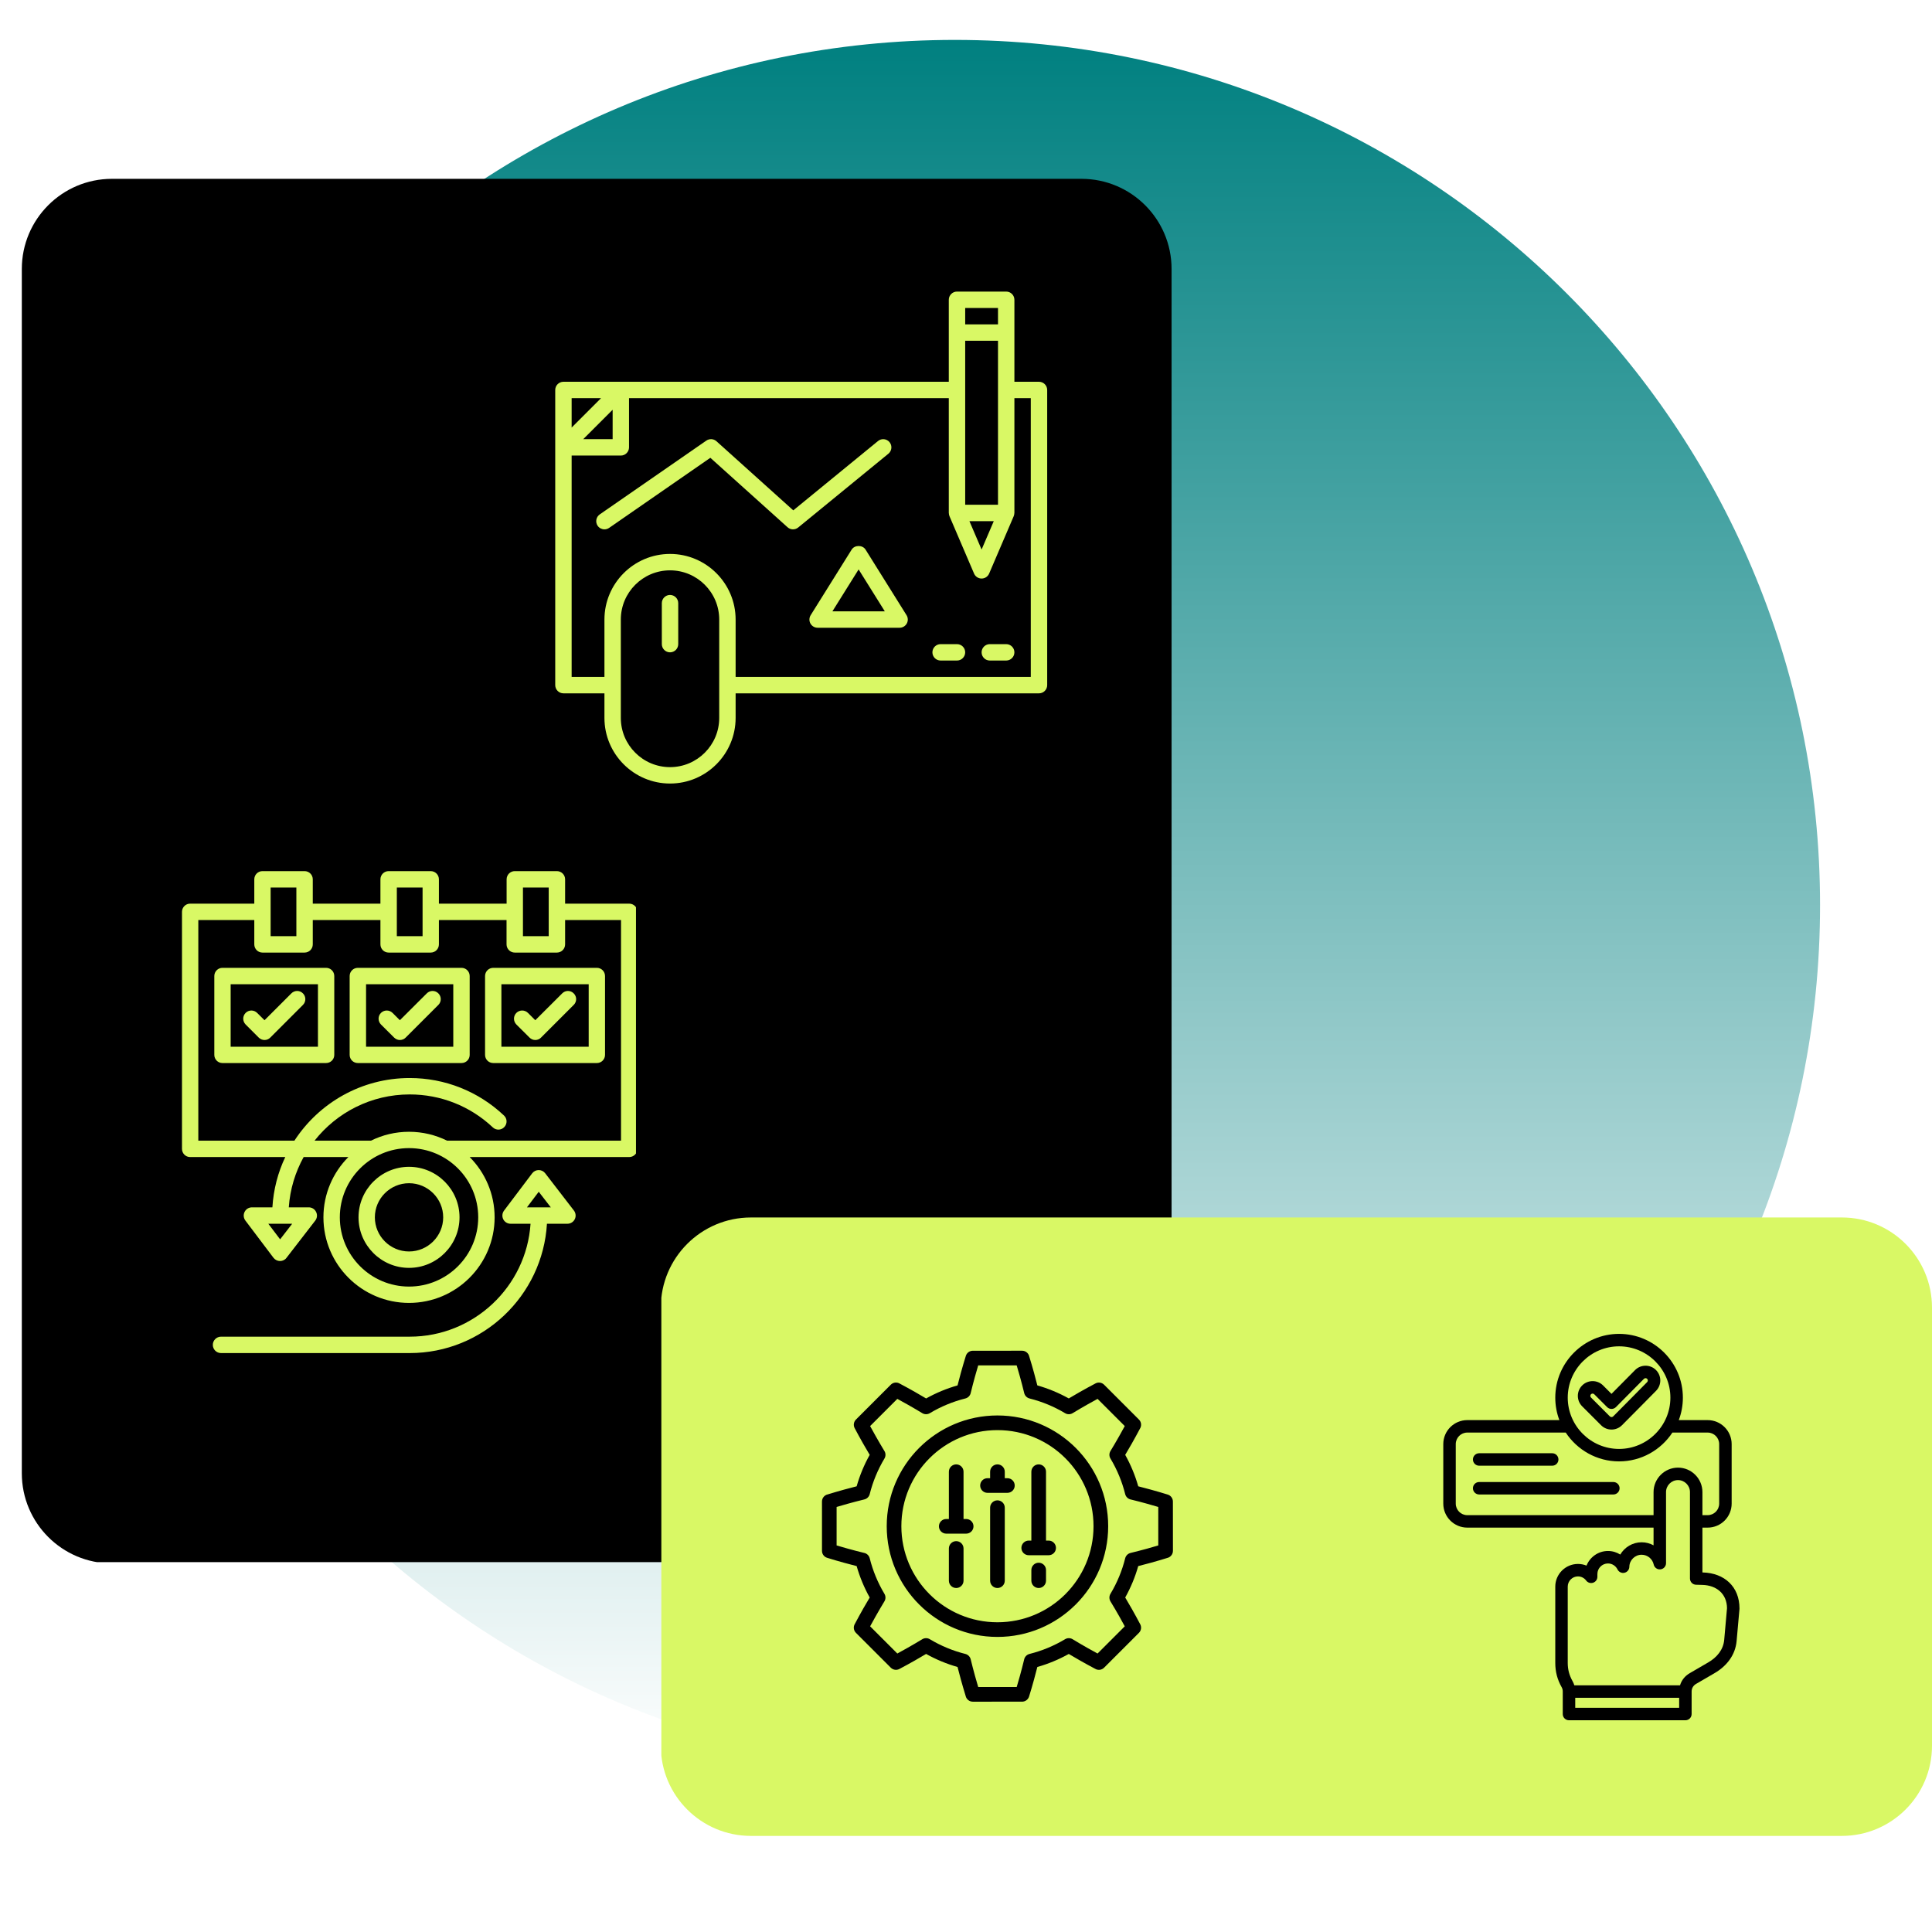
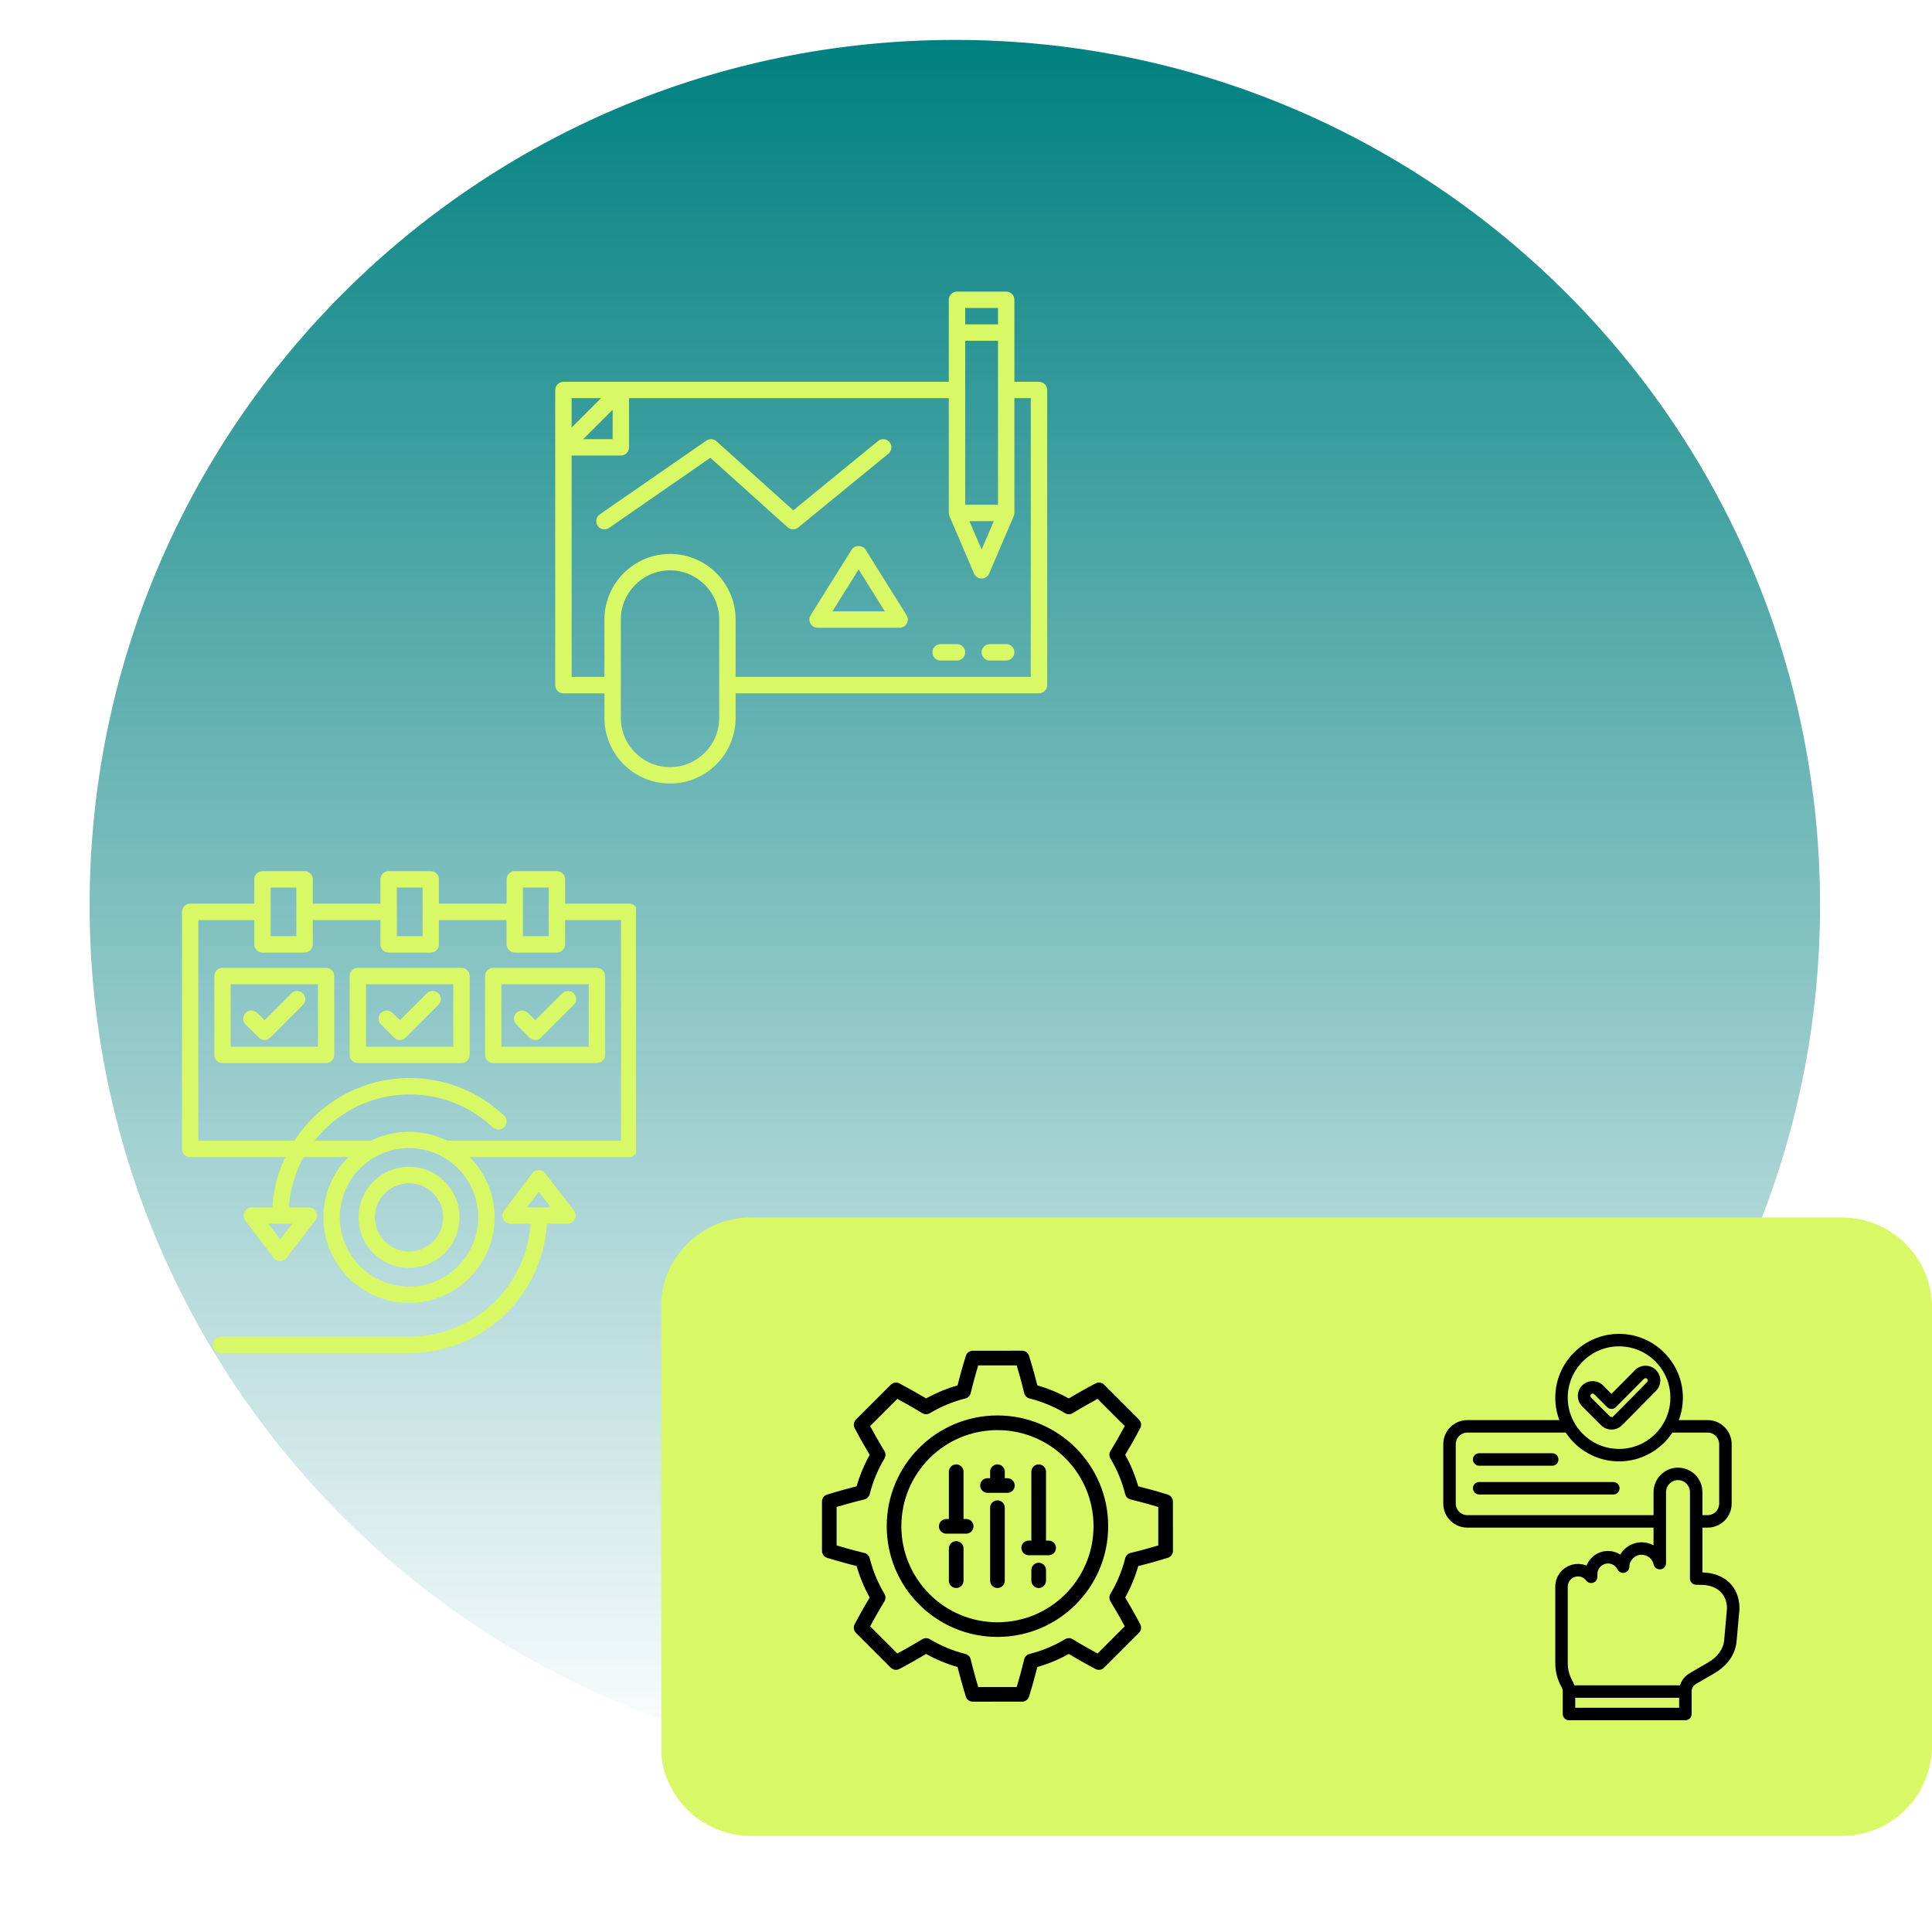
<svg xmlns="http://www.w3.org/2000/svg" width="600" zoomAndPan="magnify" viewBox="0 0 450 450" height="600" preserveAspectRatio="xMidYMid meet" version="1.0">
  <defs>
    <clipPath id="fe3a50bf42">
      <path d="M 20.871 9.297 L 423.926 9.297 L 423.926 412.352 L 20.871 412.352 Z M 20.871 9.297 " clip-rule="nonzero" />
    </clipPath>
    <clipPath id="62d5a43fb7">
      <path d="M 423.926 210.824 C 423.926 99.523 333.699 9.297 222.398 9.297 C 111.098 9.297 20.871 99.523 20.871 210.824 C 20.871 322.125 111.098 412.352 222.398 412.352 C 333.699 412.352 423.926 322.125 423.926 210.824 Z M 423.926 210.824 " clip-rule="nonzero" />
    </clipPath>
    <linearGradient x1="0" gradientTransform="matrix(0, 1.574, -1.574, 0, 423.924, 9.297)" y1="128" x2="256" gradientUnits="userSpaceOnUse" y2="128" id="a07612fc75">
      <stop stop-opacity="1" stop-color="rgb(0%, 50.2%, 50.2%)" offset="0" />
      <stop stop-opacity="1" stop-color="rgb(0.391%, 50.394%, 50.394%)" offset="0.004" />
      <stop stop-opacity="1" stop-color="rgb(0.781%, 50.589%, 50.589%)" offset="0.008" />
      <stop stop-opacity="1" stop-color="rgb(1.172%, 50.783%, 50.783%)" offset="0.012" />
      <stop stop-opacity="1" stop-color="rgb(1.562%, 50.978%, 50.978%)" offset="0.016" />
      <stop stop-opacity="1" stop-color="rgb(1.953%, 51.172%, 51.172%)" offset="0.02" />
      <stop stop-opacity="1" stop-color="rgb(2.344%, 51.367%, 51.367%)" offset="0.023" />
      <stop stop-opacity="1" stop-color="rgb(2.734%, 51.561%, 51.561%)" offset="0.027" />
      <stop stop-opacity="1" stop-color="rgb(3.125%, 51.755%, 51.755%)" offset="0.031" />
      <stop stop-opacity="1" stop-color="rgb(3.516%, 51.949%, 51.949%)" offset="0.035" />
      <stop stop-opacity="1" stop-color="rgb(3.906%, 52.144%, 52.144%)" offset="0.039" />
      <stop stop-opacity="1" stop-color="rgb(4.297%, 52.338%, 52.338%)" offset="0.043" />
      <stop stop-opacity="1" stop-color="rgb(4.688%, 52.533%, 52.533%)" offset="0.047" />
      <stop stop-opacity="1" stop-color="rgb(5.078%, 52.727%, 52.727%)" offset="0.051" />
      <stop stop-opacity="1" stop-color="rgb(5.469%, 52.922%, 52.922%)" offset="0.055" />
      <stop stop-opacity="1" stop-color="rgb(5.859%, 53.116%, 53.116%)" offset="0.059" />
      <stop stop-opacity="1" stop-color="rgb(6.25%, 53.311%, 53.311%)" offset="0.062" />
      <stop stop-opacity="1" stop-color="rgb(6.641%, 53.505%, 53.505%)" offset="0.066" />
      <stop stop-opacity="1" stop-color="rgb(7.031%, 53.7%, 53.7%)" offset="0.07" />
      <stop stop-opacity="1" stop-color="rgb(7.422%, 53.894%, 53.894%)" offset="0.074" />
      <stop stop-opacity="1" stop-color="rgb(7.812%, 54.089%, 54.089%)" offset="0.078" />
      <stop stop-opacity="1" stop-color="rgb(8.203%, 54.283%, 54.283%)" offset="0.082" />
      <stop stop-opacity="1" stop-color="rgb(8.594%, 54.478%, 54.478%)" offset="0.086" />
      <stop stop-opacity="1" stop-color="rgb(8.984%, 54.672%, 54.672%)" offset="0.09" />
      <stop stop-opacity="1" stop-color="rgb(9.375%, 54.868%, 54.868%)" offset="0.094" />
      <stop stop-opacity="1" stop-color="rgb(9.766%, 55.061%, 55.061%)" offset="0.098" />
      <stop stop-opacity="1" stop-color="rgb(10.156%, 55.257%, 55.257%)" offset="0.102" />
      <stop stop-opacity="1" stop-color="rgb(10.547%, 55.45%, 55.45%)" offset="0.105" />
      <stop stop-opacity="1" stop-color="rgb(10.938%, 55.646%, 55.646%)" offset="0.109" />
      <stop stop-opacity="1" stop-color="rgb(11.328%, 55.84%, 55.84%)" offset="0.113" />
      <stop stop-opacity="1" stop-color="rgb(11.719%, 56.035%, 56.035%)" offset="0.117" />
      <stop stop-opacity="1" stop-color="rgb(12.109%, 56.229%, 56.229%)" offset="0.121" />
      <stop stop-opacity="1" stop-color="rgb(12.5%, 56.424%, 56.424%)" offset="0.125" />
      <stop stop-opacity="1" stop-color="rgb(12.891%, 56.618%, 56.618%)" offset="0.129" />
      <stop stop-opacity="1" stop-color="rgb(13.281%, 56.813%, 56.813%)" offset="0.133" />
      <stop stop-opacity="1" stop-color="rgb(13.672%, 57.007%, 57.007%)" offset="0.137" />
      <stop stop-opacity="1" stop-color="rgb(14.062%, 57.202%, 57.202%)" offset="0.141" />
      <stop stop-opacity="1" stop-color="rgb(14.453%, 57.396%, 57.396%)" offset="0.145" />
      <stop stop-opacity="1" stop-color="rgb(14.844%, 57.591%, 57.591%)" offset="0.148" />
      <stop stop-opacity="1" stop-color="rgb(15.234%, 57.785%, 57.785%)" offset="0.152" />
      <stop stop-opacity="1" stop-color="rgb(15.625%, 57.98%, 57.98%)" offset="0.156" />
      <stop stop-opacity="1" stop-color="rgb(16.016%, 58.174%, 58.174%)" offset="0.16" />
      <stop stop-opacity="1" stop-color="rgb(16.406%, 58.369%, 58.369%)" offset="0.164" />
      <stop stop-opacity="1" stop-color="rgb(16.797%, 58.563%, 58.563%)" offset="0.168" />
      <stop stop-opacity="1" stop-color="rgb(17.188%, 58.759%, 58.759%)" offset="0.172" />
      <stop stop-opacity="1" stop-color="rgb(17.578%, 58.952%, 58.952%)" offset="0.176" />
      <stop stop-opacity="1" stop-color="rgb(17.969%, 59.148%, 59.148%)" offset="0.18" />
      <stop stop-opacity="1" stop-color="rgb(18.359%, 59.341%, 59.341%)" offset="0.184" />
      <stop stop-opacity="1" stop-color="rgb(18.75%, 59.537%, 59.537%)" offset="0.188" />
      <stop stop-opacity="1" stop-color="rgb(19.141%, 59.731%, 59.731%)" offset="0.191" />
      <stop stop-opacity="1" stop-color="rgb(19.531%, 59.926%, 59.926%)" offset="0.195" />
      <stop stop-opacity="1" stop-color="rgb(19.922%, 60.12%, 60.12%)" offset="0.199" />
      <stop stop-opacity="1" stop-color="rgb(20.312%, 60.315%, 60.315%)" offset="0.203" />
      <stop stop-opacity="1" stop-color="rgb(20.703%, 60.509%, 60.509%)" offset="0.207" />
      <stop stop-opacity="1" stop-color="rgb(21.094%, 60.704%, 60.704%)" offset="0.211" />
      <stop stop-opacity="1" stop-color="rgb(21.484%, 60.898%, 60.898%)" offset="0.215" />
      <stop stop-opacity="1" stop-color="rgb(21.875%, 61.093%, 61.093%)" offset="0.219" />
      <stop stop-opacity="1" stop-color="rgb(22.266%, 61.287%, 61.287%)" offset="0.223" />
      <stop stop-opacity="1" stop-color="rgb(22.656%, 61.482%, 61.482%)" offset="0.227" />
      <stop stop-opacity="1" stop-color="rgb(23.047%, 61.676%, 61.676%)" offset="0.23" />
      <stop stop-opacity="1" stop-color="rgb(23.438%, 61.871%, 61.871%)" offset="0.234" />
      <stop stop-opacity="1" stop-color="rgb(23.828%, 62.065%, 62.065%)" offset="0.238" />
      <stop stop-opacity="1" stop-color="rgb(24.219%, 62.26%, 62.26%)" offset="0.242" />
      <stop stop-opacity="1" stop-color="rgb(24.609%, 62.454%, 62.454%)" offset="0.246" />
      <stop stop-opacity="1" stop-color="rgb(25%, 62.65%, 62.65%)" offset="0.25" />
      <stop stop-opacity="1" stop-color="rgb(25.391%, 62.843%, 62.843%)" offset="0.254" />
      <stop stop-opacity="1" stop-color="rgb(25.781%, 63.039%, 63.039%)" offset="0.258" />
      <stop stop-opacity="1" stop-color="rgb(26.172%, 63.232%, 63.232%)" offset="0.262" />
      <stop stop-opacity="1" stop-color="rgb(26.562%, 63.428%, 63.428%)" offset="0.266" />
      <stop stop-opacity="1" stop-color="rgb(26.953%, 63.622%, 63.622%)" offset="0.27" />
      <stop stop-opacity="1" stop-color="rgb(27.344%, 63.817%, 63.817%)" offset="0.273" />
      <stop stop-opacity="1" stop-color="rgb(27.734%, 64.011%, 64.011%)" offset="0.277" />
      <stop stop-opacity="1" stop-color="rgb(28.125%, 64.206%, 64.206%)" offset="0.281" />
      <stop stop-opacity="1" stop-color="rgb(28.516%, 64.4%, 64.4%)" offset="0.285" />
      <stop stop-opacity="1" stop-color="rgb(28.906%, 64.595%, 64.595%)" offset="0.289" />
      <stop stop-opacity="1" stop-color="rgb(29.297%, 64.789%, 64.789%)" offset="0.293" />
      <stop stop-opacity="1" stop-color="rgb(29.688%, 64.984%, 64.984%)" offset="0.297" />
      <stop stop-opacity="1" stop-color="rgb(30.078%, 65.178%, 65.178%)" offset="0.301" />
      <stop stop-opacity="1" stop-color="rgb(30.469%, 65.373%, 65.373%)" offset="0.305" />
      <stop stop-opacity="1" stop-color="rgb(30.859%, 65.567%, 65.567%)" offset="0.309" />
      <stop stop-opacity="1" stop-color="rgb(31.25%, 65.762%, 65.762%)" offset="0.312" />
      <stop stop-opacity="1" stop-color="rgb(31.641%, 65.956%, 65.956%)" offset="0.316" />
      <stop stop-opacity="1" stop-color="rgb(32.031%, 66.151%, 66.151%)" offset="0.32" />
      <stop stop-opacity="1" stop-color="rgb(32.422%, 66.345%, 66.345%)" offset="0.324" />
      <stop stop-opacity="1" stop-color="rgb(32.812%, 66.541%, 66.541%)" offset="0.328" />
      <stop stop-opacity="1" stop-color="rgb(33.203%, 66.734%, 66.734%)" offset="0.332" />
      <stop stop-opacity="1" stop-color="rgb(33.594%, 66.93%, 66.93%)" offset="0.336" />
      <stop stop-opacity="1" stop-color="rgb(33.984%, 67.123%, 67.123%)" offset="0.34" />
      <stop stop-opacity="1" stop-color="rgb(34.375%, 67.319%, 67.319%)" offset="0.344" />
      <stop stop-opacity="1" stop-color="rgb(34.766%, 67.513%, 67.513%)" offset="0.348" />
      <stop stop-opacity="1" stop-color="rgb(35.156%, 67.706%, 67.706%)" offset="0.352" />
      <stop stop-opacity="1" stop-color="rgb(35.547%, 67.9%, 67.9%)" offset="0.355" />
      <stop stop-opacity="1" stop-color="rgb(35.938%, 68.095%, 68.095%)" offset="0.359" />
      <stop stop-opacity="1" stop-color="rgb(36.328%, 68.289%, 68.289%)" offset="0.363" />
      <stop stop-opacity="1" stop-color="rgb(36.719%, 68.484%, 68.484%)" offset="0.367" />
      <stop stop-opacity="1" stop-color="rgb(37.109%, 68.678%, 68.678%)" offset="0.371" />
      <stop stop-opacity="1" stop-color="rgb(37.5%, 68.874%, 68.874%)" offset="0.375" />
      <stop stop-opacity="1" stop-color="rgb(37.891%, 69.067%, 69.067%)" offset="0.379" />
      <stop stop-opacity="1" stop-color="rgb(38.281%, 69.263%, 69.263%)" offset="0.383" />
      <stop stop-opacity="1" stop-color="rgb(38.672%, 69.456%, 69.456%)" offset="0.387" />
      <stop stop-opacity="1" stop-color="rgb(39.062%, 69.652%, 69.652%)" offset="0.391" />
      <stop stop-opacity="1" stop-color="rgb(39.453%, 69.846%, 69.846%)" offset="0.395" />
      <stop stop-opacity="1" stop-color="rgb(39.844%, 70.041%, 70.041%)" offset="0.398" />
      <stop stop-opacity="1" stop-color="rgb(40.234%, 70.235%, 70.235%)" offset="0.402" />
      <stop stop-opacity="1" stop-color="rgb(40.625%, 70.43%, 70.43%)" offset="0.406" />
      <stop stop-opacity="1" stop-color="rgb(41.016%, 70.624%, 70.624%)" offset="0.41" />
      <stop stop-opacity="1" stop-color="rgb(41.406%, 70.819%, 70.819%)" offset="0.414" />
      <stop stop-opacity="1" stop-color="rgb(41.797%, 71.013%, 71.013%)" offset="0.418" />
      <stop stop-opacity="1" stop-color="rgb(42.188%, 71.208%, 71.208%)" offset="0.422" />
      <stop stop-opacity="1" stop-color="rgb(42.578%, 71.402%, 71.402%)" offset="0.426" />
      <stop stop-opacity="1" stop-color="rgb(42.969%, 71.597%, 71.597%)" offset="0.43" />
      <stop stop-opacity="1" stop-color="rgb(43.359%, 71.791%, 71.791%)" offset="0.434" />
      <stop stop-opacity="1" stop-color="rgb(43.75%, 71.986%, 71.986%)" offset="0.438" />
      <stop stop-opacity="1" stop-color="rgb(44.141%, 72.18%, 72.18%)" offset="0.441" />
      <stop stop-opacity="1" stop-color="rgb(44.531%, 72.375%, 72.375%)" offset="0.445" />
      <stop stop-opacity="1" stop-color="rgb(44.922%, 72.569%, 72.569%)" offset="0.449" />
      <stop stop-opacity="1" stop-color="rgb(45.312%, 72.765%, 72.765%)" offset="0.453" />
      <stop stop-opacity="1" stop-color="rgb(45.703%, 72.958%, 72.958%)" offset="0.457" />
      <stop stop-opacity="1" stop-color="rgb(46.094%, 73.154%, 73.154%)" offset="0.461" />
      <stop stop-opacity="1" stop-color="rgb(46.484%, 73.347%, 73.347%)" offset="0.465" />
      <stop stop-opacity="1" stop-color="rgb(46.875%, 73.543%, 73.543%)" offset="0.469" />
      <stop stop-opacity="1" stop-color="rgb(47.266%, 73.737%, 73.737%)" offset="0.473" />
      <stop stop-opacity="1" stop-color="rgb(47.656%, 73.932%, 73.932%)" offset="0.477" />
      <stop stop-opacity="1" stop-color="rgb(48.047%, 74.126%, 74.126%)" offset="0.48" />
      <stop stop-opacity="1" stop-color="rgb(48.438%, 74.321%, 74.321%)" offset="0.484" />
      <stop stop-opacity="1" stop-color="rgb(48.828%, 74.515%, 74.515%)" offset="0.488" />
      <stop stop-opacity="1" stop-color="rgb(49.219%, 74.71%, 74.71%)" offset="0.492" />
      <stop stop-opacity="1" stop-color="rgb(49.609%, 74.904%, 74.904%)" offset="0.496" />
      <stop stop-opacity="1" stop-color="rgb(50%, 75.099%, 75.099%)" offset="0.5" />
      <stop stop-opacity="1" stop-color="rgb(50.391%, 75.293%, 75.293%)" offset="0.504" />
      <stop stop-opacity="1" stop-color="rgb(50.781%, 75.488%, 75.488%)" offset="0.508" />
      <stop stop-opacity="1" stop-color="rgb(51.172%, 75.682%, 75.682%)" offset="0.512" />
      <stop stop-opacity="1" stop-color="rgb(51.562%, 75.877%, 75.877%)" offset="0.516" />
      <stop stop-opacity="1" stop-color="rgb(51.953%, 76.071%, 76.071%)" offset="0.52" />
      <stop stop-opacity="1" stop-color="rgb(52.344%, 76.266%, 76.266%)" offset="0.523" />
      <stop stop-opacity="1" stop-color="rgb(52.734%, 76.46%, 76.46%)" offset="0.527" />
      <stop stop-opacity="1" stop-color="rgb(53.125%, 76.656%, 76.656%)" offset="0.531" />
      <stop stop-opacity="1" stop-color="rgb(53.516%, 76.849%, 76.849%)" offset="0.535" />
      <stop stop-opacity="1" stop-color="rgb(53.906%, 77.045%, 77.045%)" offset="0.539" />
      <stop stop-opacity="1" stop-color="rgb(54.297%, 77.238%, 77.238%)" offset="0.543" />
      <stop stop-opacity="1" stop-color="rgb(54.688%, 77.434%, 77.434%)" offset="0.547" />
      <stop stop-opacity="1" stop-color="rgb(55.078%, 77.628%, 77.628%)" offset="0.551" />
      <stop stop-opacity="1" stop-color="rgb(55.469%, 77.823%, 77.823%)" offset="0.555" />
      <stop stop-opacity="1" stop-color="rgb(55.859%, 78.017%, 78.017%)" offset="0.559" />
      <stop stop-opacity="1" stop-color="rgb(56.25%, 78.212%, 78.212%)" offset="0.562" />
      <stop stop-opacity="1" stop-color="rgb(56.641%, 78.406%, 78.406%)" offset="0.566" />
      <stop stop-opacity="1" stop-color="rgb(57.031%, 78.601%, 78.601%)" offset="0.57" />
      <stop stop-opacity="1" stop-color="rgb(57.422%, 78.795%, 78.795%)" offset="0.574" />
      <stop stop-opacity="1" stop-color="rgb(57.812%, 78.99%, 78.99%)" offset="0.578" />
      <stop stop-opacity="1" stop-color="rgb(58.203%, 79.184%, 79.184%)" offset="0.582" />
      <stop stop-opacity="1" stop-color="rgb(58.594%, 79.379%, 79.379%)" offset="0.586" />
      <stop stop-opacity="1" stop-color="rgb(58.984%, 79.573%, 79.573%)" offset="0.59" />
      <stop stop-opacity="1" stop-color="rgb(59.375%, 79.768%, 79.768%)" offset="0.594" />
      <stop stop-opacity="1" stop-color="rgb(59.766%, 79.962%, 79.962%)" offset="0.598" />
      <stop stop-opacity="1" stop-color="rgb(60.156%, 80.157%, 80.157%)" offset="0.602" />
      <stop stop-opacity="1" stop-color="rgb(60.547%, 80.351%, 80.351%)" offset="0.605" />
      <stop stop-opacity="1" stop-color="rgb(60.938%, 80.547%, 80.547%)" offset="0.609" />
      <stop stop-opacity="1" stop-color="rgb(61.328%, 80.74%, 80.74%)" offset="0.613" />
      <stop stop-opacity="1" stop-color="rgb(61.719%, 80.936%, 80.936%)" offset="0.617" />
      <stop stop-opacity="1" stop-color="rgb(62.109%, 81.129%, 81.129%)" offset="0.621" />
      <stop stop-opacity="1" stop-color="rgb(62.5%, 81.325%, 81.325%)" offset="0.625" />
      <stop stop-opacity="1" stop-color="rgb(62.891%, 81.519%, 81.519%)" offset="0.629" />
      <stop stop-opacity="1" stop-color="rgb(63.281%, 81.714%, 81.714%)" offset="0.633" />
      <stop stop-opacity="1" stop-color="rgb(63.672%, 81.908%, 81.908%)" offset="0.637" />
      <stop stop-opacity="1" stop-color="rgb(64.062%, 82.103%, 82.103%)" offset="0.641" />
      <stop stop-opacity="1" stop-color="rgb(64.453%, 82.297%, 82.297%)" offset="0.645" />
      <stop stop-opacity="1" stop-color="rgb(64.844%, 82.492%, 82.492%)" offset="0.648" />
      <stop stop-opacity="1" stop-color="rgb(65.234%, 82.686%, 82.686%)" offset="0.652" />
      <stop stop-opacity="1" stop-color="rgb(65.625%, 82.881%, 82.881%)" offset="0.656" />
      <stop stop-opacity="1" stop-color="rgb(66.016%, 83.075%, 83.075%)" offset="0.66" />
      <stop stop-opacity="1" stop-color="rgb(66.406%, 83.27%, 83.27%)" offset="0.664" />
      <stop stop-opacity="1" stop-color="rgb(66.797%, 83.464%, 83.464%)" offset="0.668" />
      <stop stop-opacity="1" stop-color="rgb(67.188%, 83.659%, 83.659%)" offset="0.672" />
      <stop stop-opacity="1" stop-color="rgb(67.578%, 83.853%, 83.853%)" offset="0.676" />
      <stop stop-opacity="1" stop-color="rgb(67.969%, 84.047%, 84.047%)" offset="0.68" />
      <stop stop-opacity="1" stop-color="rgb(68.359%, 84.241%, 84.241%)" offset="0.684" />
      <stop stop-opacity="1" stop-color="rgb(68.75%, 84.436%, 84.436%)" offset="0.688" />
      <stop stop-opacity="1" stop-color="rgb(69.141%, 84.63%, 84.63%)" offset="0.691" />
      <stop stop-opacity="1" stop-color="rgb(69.531%, 84.825%, 84.825%)" offset="0.695" />
      <stop stop-opacity="1" stop-color="rgb(69.922%, 85.019%, 85.019%)" offset="0.699" />
      <stop stop-opacity="1" stop-color="rgb(70.312%, 85.214%, 85.214%)" offset="0.703" />
      <stop stop-opacity="1" stop-color="rgb(70.703%, 85.408%, 85.408%)" offset="0.707" />
      <stop stop-opacity="1" stop-color="rgb(71.094%, 85.603%, 85.603%)" offset="0.711" />
      <stop stop-opacity="1" stop-color="rgb(71.484%, 85.797%, 85.797%)" offset="0.715" />
      <stop stop-opacity="1" stop-color="rgb(71.875%, 85.992%, 85.992%)" offset="0.719" />
      <stop stop-opacity="1" stop-color="rgb(72.266%, 86.186%, 86.186%)" offset="0.723" />
      <stop stop-opacity="1" stop-color="rgb(72.656%, 86.382%, 86.382%)" offset="0.727" />
      <stop stop-opacity="1" stop-color="rgb(73.047%, 86.575%, 86.575%)" offset="0.73" />
      <stop stop-opacity="1" stop-color="rgb(73.438%, 86.771%, 86.771%)" offset="0.734" />
      <stop stop-opacity="1" stop-color="rgb(73.828%, 86.964%, 86.964%)" offset="0.738" />
      <stop stop-opacity="1" stop-color="rgb(74.219%, 87.16%, 87.16%)" offset="0.742" />
      <stop stop-opacity="1" stop-color="rgb(74.609%, 87.354%, 87.354%)" offset="0.746" />
      <stop stop-opacity="1" stop-color="rgb(75%, 87.549%, 87.549%)" offset="0.75" />
      <stop stop-opacity="1" stop-color="rgb(75.391%, 87.743%, 87.743%)" offset="0.754" />
      <stop stop-opacity="1" stop-color="rgb(75.781%, 87.938%, 87.938%)" offset="0.758" />
      <stop stop-opacity="1" stop-color="rgb(76.172%, 88.132%, 88.132%)" offset="0.762" />
      <stop stop-opacity="1" stop-color="rgb(76.562%, 88.327%, 88.327%)" offset="0.766" />
      <stop stop-opacity="1" stop-color="rgb(76.953%, 88.521%, 88.521%)" offset="0.77" />
      <stop stop-opacity="1" stop-color="rgb(77.344%, 88.716%, 88.716%)" offset="0.773" />
      <stop stop-opacity="1" stop-color="rgb(77.734%, 88.91%, 88.91%)" offset="0.777" />
      <stop stop-opacity="1" stop-color="rgb(78.125%, 89.105%, 89.105%)" offset="0.781" />
      <stop stop-opacity="1" stop-color="rgb(78.516%, 89.299%, 89.299%)" offset="0.785" />
      <stop stop-opacity="1" stop-color="rgb(78.906%, 89.494%, 89.494%)" offset="0.789" />
      <stop stop-opacity="1" stop-color="rgb(79.297%, 89.688%, 89.688%)" offset="0.793" />
      <stop stop-opacity="1" stop-color="rgb(79.688%, 89.883%, 89.883%)" offset="0.797" />
      <stop stop-opacity="1" stop-color="rgb(80.078%, 90.077%, 90.077%)" offset="0.801" />
      <stop stop-opacity="1" stop-color="rgb(80.469%, 90.273%, 90.273%)" offset="0.805" />
      <stop stop-opacity="1" stop-color="rgb(80.859%, 90.466%, 90.466%)" offset="0.809" />
      <stop stop-opacity="1" stop-color="rgb(81.25%, 90.662%, 90.662%)" offset="0.812" />
      <stop stop-opacity="1" stop-color="rgb(81.641%, 90.855%, 90.855%)" offset="0.816" />
      <stop stop-opacity="1" stop-color="rgb(82.031%, 91.051%, 91.051%)" offset="0.82" />
      <stop stop-opacity="1" stop-color="rgb(82.422%, 91.245%, 91.245%)" offset="0.824" />
      <stop stop-opacity="1" stop-color="rgb(82.812%, 91.44%, 91.44%)" offset="0.828" />
      <stop stop-opacity="1" stop-color="rgb(83.203%, 91.634%, 91.634%)" offset="0.832" />
      <stop stop-opacity="1" stop-color="rgb(83.594%, 91.829%, 91.829%)" offset="0.836" />
      <stop stop-opacity="1" stop-color="rgb(83.984%, 92.023%, 92.023%)" offset="0.84" />
      <stop stop-opacity="1" stop-color="rgb(84.375%, 92.218%, 92.218%)" offset="0.844" />
      <stop stop-opacity="1" stop-color="rgb(84.766%, 92.412%, 92.412%)" offset="0.848" />
      <stop stop-opacity="1" stop-color="rgb(85.156%, 92.607%, 92.607%)" offset="0.852" />
      <stop stop-opacity="1" stop-color="rgb(85.547%, 92.801%, 92.801%)" offset="0.855" />
      <stop stop-opacity="1" stop-color="rgb(85.938%, 92.996%, 92.996%)" offset="0.859" />
      <stop stop-opacity="1" stop-color="rgb(86.328%, 93.19%, 93.19%)" offset="0.863" />
      <stop stop-opacity="1" stop-color="rgb(86.719%, 93.385%, 93.385%)" offset="0.867" />
      <stop stop-opacity="1" stop-color="rgb(87.109%, 93.579%, 93.579%)" offset="0.871" />
      <stop stop-opacity="1" stop-color="rgb(87.5%, 93.774%, 93.774%)" offset="0.875" />
      <stop stop-opacity="1" stop-color="rgb(87.891%, 93.968%, 93.968%)" offset="0.879" />
      <stop stop-opacity="1" stop-color="rgb(88.281%, 94.164%, 94.164%)" offset="0.883" />
      <stop stop-opacity="1" stop-color="rgb(88.672%, 94.357%, 94.357%)" offset="0.887" />
      <stop stop-opacity="1" stop-color="rgb(89.062%, 94.553%, 94.553%)" offset="0.891" />
      <stop stop-opacity="1" stop-color="rgb(89.453%, 94.746%, 94.746%)" offset="0.895" />
      <stop stop-opacity="1" stop-color="rgb(89.844%, 94.942%, 94.942%)" offset="0.898" />
      <stop stop-opacity="1" stop-color="rgb(90.234%, 95.135%, 95.135%)" offset="0.902" />
      <stop stop-opacity="1" stop-color="rgb(90.625%, 95.331%, 95.331%)" offset="0.906" />
      <stop stop-opacity="1" stop-color="rgb(91.016%, 95.525%, 95.525%)" offset="0.91" />
      <stop stop-opacity="1" stop-color="rgb(91.406%, 95.72%, 95.72%)" offset="0.914" />
      <stop stop-opacity="1" stop-color="rgb(91.797%, 95.914%, 95.914%)" offset="0.918" />
      <stop stop-opacity="1" stop-color="rgb(92.188%, 96.109%, 96.109%)" offset="0.922" />
      <stop stop-opacity="1" stop-color="rgb(92.578%, 96.303%, 96.303%)" offset="0.926" />
      <stop stop-opacity="1" stop-color="rgb(92.969%, 96.498%, 96.498%)" offset="0.93" />
      <stop stop-opacity="1" stop-color="rgb(93.359%, 96.692%, 96.692%)" offset="0.934" />
      <stop stop-opacity="1" stop-color="rgb(93.75%, 96.887%, 96.887%)" offset="0.938" />
      <stop stop-opacity="1" stop-color="rgb(94.141%, 97.081%, 97.081%)" offset="0.941" />
      <stop stop-opacity="1" stop-color="rgb(94.531%, 97.276%, 97.276%)" offset="0.945" />
      <stop stop-opacity="1" stop-color="rgb(94.922%, 97.47%, 97.47%)" offset="0.949" />
      <stop stop-opacity="1" stop-color="rgb(95.312%, 97.665%, 97.665%)" offset="0.953" />
      <stop stop-opacity="1" stop-color="rgb(95.703%, 97.859%, 97.859%)" offset="0.957" />
      <stop stop-opacity="1" stop-color="rgb(96.094%, 98.055%, 98.055%)" offset="0.961" />
      <stop stop-opacity="1" stop-color="rgb(96.484%, 98.248%, 98.248%)" offset="0.965" />
      <stop stop-opacity="1" stop-color="rgb(96.875%, 98.444%, 98.444%)" offset="0.969" />
      <stop stop-opacity="1" stop-color="rgb(97.266%, 98.637%, 98.637%)" offset="0.973" />
      <stop stop-opacity="1" stop-color="rgb(97.656%, 98.833%, 98.833%)" offset="0.977" />
      <stop stop-opacity="1" stop-color="rgb(98.047%, 99.026%, 99.026%)" offset="0.98" />
      <stop stop-opacity="1" stop-color="rgb(98.438%, 99.222%, 99.222%)" offset="0.984" />
      <stop stop-opacity="1" stop-color="rgb(98.828%, 99.416%, 99.416%)" offset="0.988" />
      <stop stop-opacity="1" stop-color="rgb(99.219%, 99.611%, 99.611%)" offset="0.992" />
      <stop stop-opacity="1" stop-color="rgb(99.609%, 99.805%, 99.805%)" offset="0.996" />
      <stop stop-opacity="1" stop-color="rgb(100%, 100%, 100%)" offset="1" />
    </linearGradient>
    <clipPath id="9b24e8e745">
      <path d="M 5.082 41.652 L 272.883 41.652 L 272.883 364 L 5.082 364 Z M 5.082 41.652 " clip-rule="nonzero" />
    </clipPath>
    <clipPath id="170f67c6b2">
      <path d="M 26.082 41.652 L 251.883 41.652 C 263.48 41.652 272.883 51.055 272.883 62.652 L 272.883 343.148 C 272.883 354.746 263.48 364.148 251.883 364.148 L 26.082 364.148 C 14.484 364.148 5.082 354.746 5.082 343.148 L 5.082 62.652 C 5.082 51.055 14.484 41.652 26.082 41.652 Z M 26.082 41.652 " clip-rule="nonzero" />
    </clipPath>
    <clipPath id="844b6aa5f1">
      <path d="M 154 283.574 L 450 283.574 L 450 427.617 L 154 427.617 Z M 154 283.574 " clip-rule="nonzero" />
    </clipPath>
    <clipPath id="aad4af755a">
      <path d="M 429 427.617 L 174.914 427.617 C 163.316 427.617 153.914 418.215 153.914 406.617 L 153.914 304.574 C 153.914 292.977 163.316 283.574 174.914 283.574 L 429 283.574 C 440.598 283.574 450 292.977 450 304.574 L 450 406.617 C 450 418.215 440.598 427.617 429 427.617 Z M 429 427.617 " clip-rule="nonzero" />
    </clipPath>
    <clipPath id="6a6a586bde">
      <path d="M 129.324 67.914 L 244 67.914 L 244 182.664 L 129.324 182.664 Z M 129.324 67.914 " clip-rule="nonzero" />
    </clipPath>
    <clipPath id="2e63135780">
      <path d="M 42.383 202.902 L 148.133 202.902 L 148.133 315.402 L 42.383 315.402 Z M 42.383 202.902 " clip-rule="nonzero" />
    </clipPath>
    <clipPath id="adba98da19">
      <path d="M 191.449 314.602 L 273.199 314.602 L 273.199 396.352 L 191.449 396.352 Z M 191.449 314.602 " clip-rule="nonzero" />
    </clipPath>
    <clipPath id="4e24e20a7f">
      <path d="M 336.164 310.684 L 405.164 310.684 L 405.164 400.684 L 336.164 400.684 Z M 336.164 310.684 " clip-rule="nonzero" />
    </clipPath>
  </defs>
  <rect x="-45" width="540" fill="#ffffff" y="-45" height="540" fill-opacity="1" />
  <rect x="-45" width="540" fill="#ffffff" y="-45" height="540" fill-opacity="1" />
  <g clip-path="url(#fe3a50bf42)">
    <g clip-path="url(#62d5a43fb7)">
      <path fill="url(#a07612fc75)" d="M 423.926 9.297 L 20.871 9.297 L 20.871 412.352 L 423.926 412.352 Z M 423.926 9.297 " fill-rule="nonzero" />
    </g>
  </g>
  <g clip-path="url(#9b24e8e745)">
    <g clip-path="url(#170f67c6b2)">
-       <path fill="#000000" d="M 5.082 41.652 L 272.883 41.652 L 272.883 363.852 L 5.082 363.852 Z M 5.082 41.652 " fill-opacity="1" fill-rule="nonzero" />
-     </g>
+       </g>
  </g>
  <g clip-path="url(#844b6aa5f1)">
    <g clip-path="url(#aad4af755a)">
      <path fill="#d9f865" d="M 450 427.617 L 154.039 427.617 L 154.039 283.574 L 450 283.574 Z M 450 427.617 " fill-opacity="1" fill-rule="nonzero" />
    </g>
  </g>
-   <path fill="#d9f865" d="M 156.062 138.574 C 155.012 138.574 154.152 139.434 154.152 140.484 L 154.152 150.031 C 154.152 151.086 155.012 151.941 156.062 151.941 C 157.113 151.941 157.973 151.086 157.973 150.031 L 157.973 140.484 C 157.973 139.434 157.113 138.574 156.062 138.574 " fill-opacity="1" fill-rule="nonzero" />
  <g clip-path="url(#6a6a586bde)">
    <path fill="#d9f865" d="M 240.09 157.672 L 171.34 157.672 L 171.34 144.305 C 171.34 135.879 164.484 129.023 156.062 129.023 C 147.641 129.023 140.785 135.879 140.785 144.305 L 140.785 157.672 L 133.145 157.672 L 133.145 106.109 L 144.602 106.109 C 145.656 106.109 146.512 105.25 146.512 104.199 L 146.512 92.738 L 220.992 92.738 L 220.992 119.477 C 220.992 119.508 221.008 119.527 221.008 119.551 C 221.016 119.773 221.055 119.992 221.145 120.199 C 221.145 120.207 221.145 120.215 221.152 120.223 C 221.152 120.23 221.152 120.23 221.152 120.23 L 226.879 133.598 C 227.18 134.301 227.871 134.754 228.633 134.754 C 229.395 134.754 230.086 134.301 230.387 133.598 L 236.113 120.23 C 236.113 120.23 236.113 120.23 236.113 120.223 C 236.121 120.215 236.121 120.207 236.121 120.199 C 236.211 119.992 236.25 119.773 236.258 119.551 C 236.258 119.527 236.273 119.508 236.273 119.477 L 236.273 92.738 L 240.09 92.738 Z M 167.52 167.219 C 167.52 173.539 162.379 178.68 156.062 178.68 C 149.742 178.68 144.602 173.539 144.602 167.219 L 144.602 144.305 C 144.602 137.984 149.742 132.844 156.062 132.844 C 162.379 132.844 167.52 137.984 167.52 144.305 Z M 142.695 95.441 L 142.695 102.289 L 135.844 102.289 Z M 139.992 92.738 L 133.145 99.586 L 133.145 92.738 Z M 224.812 71.73 L 232.453 71.73 L 232.453 75.551 L 224.812 75.551 Z M 231.469 121.387 L 228.633 127.996 L 225.797 121.387 Z M 232.453 117.566 L 224.812 117.566 L 224.812 79.371 L 232.453 79.371 Z M 242 88.922 L 236.273 88.922 L 236.273 69.824 C 236.273 68.77 235.414 67.914 234.363 67.914 L 222.902 67.914 C 221.852 67.914 220.992 68.77 220.992 69.824 L 220.992 88.922 L 131.234 88.922 C 130.184 88.922 129.324 89.777 129.324 90.828 L 129.324 159.582 C 129.324 160.633 130.184 161.492 131.234 161.492 L 140.785 161.492 L 140.785 167.219 C 140.785 175.645 147.641 182.5 156.062 182.5 C 164.484 182.5 171.34 175.645 171.34 167.219 L 171.34 161.492 L 242 161.492 C 243.055 161.492 243.91 160.633 243.91 159.582 L 243.91 90.828 C 243.91 89.777 243.055 88.922 242 88.922 " fill-opacity="1" fill-rule="nonzero" />
  </g>
  <path fill="#d9f865" d="M 234.363 150.031 L 230.543 150.031 C 229.492 150.031 228.633 150.891 228.633 151.941 C 228.633 152.992 229.492 153.852 230.543 153.852 L 234.363 153.852 C 235.414 153.852 236.273 152.992 236.273 151.941 C 236.273 150.891 235.414 150.031 234.363 150.031 " fill-opacity="1" fill-rule="nonzero" />
  <path fill="#d9f865" d="M 222.902 150.031 L 219.086 150.031 C 218.031 150.031 217.176 150.891 217.176 151.941 C 217.176 152.992 218.031 153.852 219.086 153.852 L 222.902 153.852 C 223.957 153.852 224.812 152.992 224.812 151.941 C 224.812 150.891 223.957 150.031 222.902 150.031 " fill-opacity="1" fill-rule="nonzero" />
  <path fill="#d9f865" d="M 207.191 102.988 C 206.52 102.176 205.32 102.051 204.508 102.723 L 184.77 118.871 L 166.887 102.781 C 166.23 102.184 165.254 102.125 164.52 102.625 L 139.695 119.812 C 138.828 120.418 138.613 121.602 139.211 122.477 C 139.582 123.004 140.18 123.297 140.785 123.297 C 141.164 123.297 141.535 123.184 141.871 122.961 L 165.453 106.629 L 183.434 122.805 C 184.133 123.438 185.188 123.461 185.918 122.863 L 206.926 105.676 C 207.738 105.012 207.863 103.805 207.191 102.988 " fill-opacity="1" fill-rule="nonzero" />
  <path fill="#d9f865" d="M 193.883 142.395 L 199.988 132.629 L 206.09 142.395 Z M 201.605 128.012 C 200.902 126.898 199.07 126.898 198.367 128.012 L 188.82 143.289 C 188.453 143.879 188.43 144.625 188.766 145.227 C 189.102 145.832 189.742 146.215 190.438 146.215 L 209.535 146.215 C 210.23 146.215 210.871 145.832 211.207 145.227 C 211.543 144.625 211.52 143.879 211.152 143.289 L 201.605 128.012 " fill-opacity="1" fill-rule="nonzero" />
  <g clip-path="url(#2e63135780)">
    <path fill="#d9f865" d="M 95.27 295.312 C 88.781 295.312 83.508 290.023 83.508 283.535 C 83.508 277.062 88.781 271.773 95.27 271.773 C 101.758 271.773 107.031 277.062 107.031 283.535 C 107.031 290.023 101.758 295.312 95.27 295.312 Z M 146.559 269.5 L 109.398 269.5 C 112.98 273.102 115.207 278.074 115.207 283.535 C 115.207 294.539 106.258 303.473 95.27 303.473 C 84.281 303.473 75.332 294.539 75.332 283.535 C 75.332 278.074 77.559 273.102 81.141 269.5 L 70.723 269.5 C 68.781 273.023 67.551 276.984 67.266 281.215 L 71.922 281.215 C 72.648 281.215 73.312 281.625 73.625 282.289 C 73.957 282.934 73.879 283.707 73.438 284.293 L 66.727 292.977 C 66.383 293.449 65.812 293.719 65.23 293.719 C 65.23 293.719 65.215 293.719 65.215 293.719 C 64.629 293.719 64.062 293.434 63.699 292.961 L 57.145 284.277 C 56.719 283.691 56.641 282.918 56.973 282.273 C 57.289 281.625 57.953 281.215 58.676 281.215 L 63.445 281.215 C 63.699 277.047 64.738 273.086 66.445 269.5 L 44.281 269.5 C 43.238 269.5 42.387 268.648 42.387 267.59 L 42.387 212.387 C 42.387 211.332 43.238 210.477 44.281 210.477 L 59.23 210.477 L 59.23 204.812 C 59.23 203.754 60.082 202.902 61.125 202.902 L 70.941 202.902 C 72 202.902 72.852 203.754 72.852 204.812 L 72.852 210.477 L 88.609 210.477 L 88.609 204.812 C 88.609 203.754 89.461 202.902 90.52 202.902 L 100.32 202.902 C 101.379 202.902 102.23 203.754 102.23 204.812 L 102.23 210.477 L 118 210.477 L 118 204.812 C 118 203.754 118.855 202.902 119.895 202.902 L 129.715 202.902 C 130.758 202.902 131.625 203.754 131.625 204.812 L 131.625 210.477 L 146.559 210.477 C 147.602 210.477 148.469 211.332 148.469 212.387 L 148.469 267.59 C 148.469 268.648 147.602 269.5 146.559 269.5 Z M 104.125 265.68 L 144.648 265.68 L 144.648 214.297 L 131.625 214.297 L 131.625 219.965 C 131.625 221.023 130.758 221.875 129.715 221.875 L 119.895 221.875 C 118.855 221.875 117.984 221.023 117.984 219.965 L 117.984 214.297 L 102.23 214.297 L 102.23 219.965 C 102.23 221.023 101.379 221.875 100.32 221.875 L 90.52 221.875 C 89.461 221.875 88.609 221.023 88.609 219.965 L 88.609 214.297 L 72.852 214.297 L 72.852 219.965 C 72.852 221.023 72 221.875 70.941 221.875 L 61.125 221.875 C 60.082 221.875 59.23 221.023 59.23 219.965 L 59.23 214.297 L 46.191 214.297 L 46.191 265.68 L 68.574 265.68 C 74.289 256.902 84.188 251.094 95.426 251.094 C 103.621 251.094 111.418 254.188 117.387 259.824 C 118.16 260.535 118.191 261.75 117.465 262.508 C 116.754 263.281 115.539 263.312 114.781 262.586 C 109.523 257.629 102.641 254.914 95.426 254.914 C 86.445 254.914 78.426 259.129 73.266 265.68 L 86.414 265.68 C 89.082 264.355 92.098 263.613 95.27 263.613 C 98.441 263.613 101.457 264.355 104.125 265.68 Z M 63.035 212.371 L 63.035 218.055 L 69.031 218.055 L 69.031 206.719 L 63.035 206.719 Z M 98.426 212.402 L 98.426 206.719 L 92.43 206.719 L 92.43 218.055 L 98.426 218.055 Z M 121.805 218.055 L 127.805 218.055 L 127.805 206.719 L 121.805 206.719 Z M 75.949 247.605 L 51.812 247.605 C 50.77 247.605 49.918 246.754 49.918 245.711 L 49.918 227.336 C 49.918 226.281 50.77 225.426 51.812 225.426 L 75.949 225.426 C 77.004 225.426 77.859 226.281 77.859 227.336 L 77.859 245.711 C 77.859 246.754 77.004 247.605 75.949 247.605 Z M 53.723 243.801 L 74.055 243.801 L 74.055 229.246 L 53.723 229.246 Z M 107.488 247.605 L 83.352 247.605 C 82.293 247.605 81.441 246.754 81.441 245.711 L 81.441 227.336 C 81.441 226.281 82.293 225.426 83.352 225.426 L 107.488 225.426 C 108.547 225.426 109.398 226.281 109.398 227.336 L 109.398 245.711 C 109.398 246.754 108.547 247.605 107.488 247.605 Z M 85.262 243.801 L 105.578 243.801 L 105.578 229.246 L 85.262 229.246 Z M 139.027 247.605 L 114.891 247.605 C 113.832 247.605 112.98 246.754 112.98 245.711 L 112.98 227.336 C 112.98 226.281 113.832 225.426 114.891 225.426 L 139.027 225.426 C 140.07 225.426 140.922 226.281 140.922 227.336 L 140.922 245.711 C 140.922 246.754 140.07 247.605 139.027 247.605 Z M 116.785 243.801 L 137.117 243.801 L 137.117 229.246 L 116.785 229.246 Z M 61.613 242.238 C 61.125 242.238 60.637 242.051 60.258 241.672 L 57.211 238.625 C 56.469 237.867 56.469 236.668 57.211 235.926 C 57.953 235.184 59.152 235.184 59.895 235.926 L 61.613 237.629 L 67.863 231.379 C 68.621 230.621 69.824 230.621 70.562 231.379 C 71.305 232.121 71.305 233.32 70.562 234.062 L 62.957 241.672 C 62.594 242.051 62.102 242.238 61.613 242.238 Z M 93.137 242.238 C 92.664 242.238 92.176 242.051 91.797 241.672 L 88.734 238.625 C 87.992 237.867 87.992 236.668 88.734 235.926 C 89.477 235.184 90.691 235.184 91.434 235.926 L 93.137 237.629 L 99.406 231.379 C 100.148 230.621 101.363 230.621 102.105 231.379 C 102.848 232.121 102.848 233.32 102.105 234.062 L 94.496 241.672 C 94.117 242.051 93.629 242.238 93.137 242.238 Z M 124.68 242.238 C 124.188 242.238 123.699 242.051 123.336 241.672 L 120.273 238.625 C 119.531 237.867 119.531 236.668 120.273 235.926 C 121.016 235.184 122.23 235.184 122.973 235.926 L 124.68 237.629 L 130.945 231.379 C 131.688 230.621 132.887 230.621 133.629 231.379 C 134.387 232.121 134.387 233.32 133.629 234.062 L 126.02 241.672 C 125.656 242.051 125.168 242.238 124.68 242.238 Z M 95.426 315.156 L 51.48 315.156 C 50.422 315.156 49.57 314.301 49.57 313.246 C 49.57 312.203 50.422 311.336 51.48 311.336 L 95.426 311.336 C 110.344 311.336 122.594 299.699 123.574 285.035 L 118.918 285.035 C 118.191 285.035 117.527 284.625 117.211 283.977 C 116.895 283.328 116.961 282.555 117.402 281.973 L 123.953 273.289 C 124.316 272.816 124.867 272.531 125.469 272.531 C 126.066 272.531 126.621 272.801 126.984 273.273 L 133.676 281.957 C 134.117 282.539 134.199 283.312 133.883 283.961 C 133.566 284.625 132.887 285.035 132.16 285.035 L 127.395 285.035 C 126.398 301.816 112.445 315.156 95.426 315.156 Z M 125.531 281.215 L 128.293 281.215 L 125.484 277.582 L 122.738 281.215 Z M 62.496 285.035 L 65.246 288.664 L 68.055 285.035 Z M 95.27 267.418 C 86.383 267.418 79.152 274.648 79.152 283.535 C 79.152 292.438 86.383 299.668 95.27 299.668 C 104.156 299.668 111.387 292.438 111.387 283.535 C 111.387 274.648 104.156 267.418 95.27 267.418 Z M 95.27 275.594 C 90.883 275.594 87.312 279.164 87.312 283.535 C 87.312 287.922 90.883 291.492 95.27 291.492 C 99.656 291.492 103.227 287.922 103.227 283.535 C 103.227 279.164 99.656 275.594 95.27 275.594 Z M 95.27 275.594 " fill-opacity="1" fill-rule="evenodd" />
  </g>
  <g clip-path="url(#adba98da19)">
    <path fill="#000000" d="M 238.066 396.352 L 226.586 396.355 C 225.77 396.355 225.086 395.781 224.918 395.016 C 224.535 393.766 224.164 392.5 223.812 391.227 C 223.539 390.242 223.281 389.258 223.031 388.273 C 220.48 387.551 218.023 386.527 215.707 385.234 C 214.797 385.781 213.914 386.293 213.07 386.773 C 211.883 387.445 210.684 388.102 209.48 388.738 C 208.805 389.094 208 388.949 207.484 388.438 L 199.367 380.32 C 198.797 379.754 198.715 378.879 199.121 378.223 C 199.738 377.055 200.379 375.887 201.031 374.73 C 201.512 373.887 202.027 373.008 202.57 372.094 C 201.281 369.785 200.254 367.316 199.531 364.773 C 198.547 364.523 197.562 364.266 196.582 363.992 C 195.262 363.629 193.949 363.246 192.66 362.844 C 191.926 362.621 191.457 361.945 191.457 361.219 L 191.453 349.742 C 191.453 348.926 192.023 348.242 192.789 348.074 C 194.039 347.691 195.301 347.32 196.574 346.969 C 197.559 346.695 198.547 346.438 199.531 346.188 C 200.254 343.637 201.277 341.176 202.57 338.863 C 202.023 337.949 201.508 337.066 201.027 336.219 C 200.355 335.035 199.699 333.836 199.066 332.637 C 198.711 331.961 198.855 331.156 199.367 330.641 L 207.484 322.523 C 208.051 321.953 208.926 321.871 209.582 322.277 C 210.75 322.895 211.914 323.531 213.07 324.188 C 213.918 324.668 214.797 325.18 215.711 325.727 C 218.023 324.434 220.484 323.41 223.031 322.688 C 223.281 321.703 223.543 320.715 223.812 319.73 C 224.176 318.414 224.562 317.105 224.961 315.816 C 225.184 315.082 225.859 314.613 226.586 314.613 L 238.066 314.609 C 238.879 314.609 239.562 315.18 239.73 315.945 C 240.117 317.195 240.488 318.465 240.84 319.738 C 241.113 320.723 241.371 321.707 241.617 322.688 C 244.16 323.41 246.629 324.434 248.938 325.723 C 249.812 325.199 250.695 324.688 251.582 324.184 C 252.77 323.512 253.969 322.855 255.168 322.223 C 255.844 321.867 256.648 322.012 257.164 322.523 L 265.281 330.641 C 265.852 331.207 265.934 332.078 265.531 332.738 C 264.914 333.906 264.273 335.066 263.621 336.223 C 263.117 337.109 262.602 337.992 262.082 338.867 C 263.375 341.18 264.398 343.641 265.117 346.188 C 266.102 346.434 267.086 346.695 268.07 346.969 C 269.391 347.332 270.699 347.715 271.992 348.117 C 272.723 348.34 273.191 349.016 273.191 349.742 L 273.199 361.219 C 273.199 362.035 272.625 362.715 271.859 362.883 C 270.613 363.27 269.348 363.641 268.078 363.992 C 267.09 364.262 266.105 364.523 265.117 364.773 C 264.398 367.316 263.371 369.785 262.082 372.094 C 262.605 372.969 263.117 373.852 263.621 374.738 C 264.293 375.926 264.949 377.121 265.582 378.324 C 265.938 379 265.793 379.805 265.281 380.32 L 257.164 388.438 C 256.598 389.008 255.723 389.09 255.066 388.688 C 253.902 388.07 252.738 387.434 251.582 386.777 C 250.695 386.273 249.812 385.762 248.938 385.238 C 246.629 386.527 244.164 387.551 241.617 388.273 C 241.367 389.262 241.109 390.254 240.832 391.242 C 240.473 392.559 240.09 393.859 239.691 395.148 C 239.469 395.879 238.793 396.348 238.066 396.352 Z M 220.398 357.215 C 219.457 357.215 218.695 356.453 218.695 355.512 C 218.695 354.57 219.457 353.805 220.398 353.805 L 221.012 353.805 L 221.012 342.789 C 221.012 341.848 221.777 341.082 222.719 341.082 C 223.66 341.082 224.426 341.848 224.426 342.789 L 224.426 353.805 L 225.039 353.805 C 225.98 353.805 226.746 354.57 226.746 355.512 C 226.746 356.453 225.98 357.215 225.039 357.215 Z M 239.609 362.242 C 238.668 362.242 237.902 361.48 237.902 360.539 C 237.902 359.598 238.668 358.832 239.609 358.832 L 240.223 358.832 L 240.223 342.789 C 240.223 341.848 240.988 341.082 241.93 341.082 C 242.871 341.082 243.637 341.848 243.637 342.789 L 243.637 358.832 L 244.25 358.832 C 245.191 358.832 245.953 359.598 245.953 360.539 C 245.953 361.48 245.191 362.242 244.25 362.242 Z M 230.004 347.711 C 229.062 347.711 228.301 346.949 228.301 346.008 C 228.301 345.062 229.062 344.301 230.004 344.301 L 230.617 344.301 L 230.617 342.789 C 230.617 341.848 231.383 341.082 232.324 341.082 C 233.266 341.082 234.031 341.848 234.031 342.789 L 234.031 344.301 L 234.645 344.301 C 235.586 344.301 236.348 345.062 236.348 346.008 C 236.348 346.949 235.586 347.711 234.645 347.711 Z M 240.223 365.691 C 240.223 364.75 240.988 363.988 241.93 363.988 C 242.871 363.988 243.637 364.75 243.637 365.691 L 243.637 368.172 C 243.637 369.113 242.871 369.879 241.93 369.879 C 240.988 369.879 240.223 369.113 240.223 368.172 Z M 230.617 351.164 C 230.617 350.223 231.383 349.457 232.324 349.457 C 233.266 349.457 234.031 350.223 234.031 351.164 L 234.031 368.172 C 234.031 369.113 233.266 369.879 232.324 369.879 C 231.383 369.879 230.617 369.113 230.617 368.172 Z M 221.012 360.668 C 221.012 359.727 221.777 358.961 222.719 358.961 C 223.66 358.961 224.426 359.727 224.426 360.668 L 224.426 368.172 C 224.426 369.113 223.66 369.879 222.719 369.879 C 221.777 369.879 221.012 369.113 221.012 368.172 Z M 232.324 329.688 C 239.441 329.688 245.887 332.578 250.555 337.242 C 255.227 341.91 258.117 348.359 258.117 355.48 C 258.117 362.602 255.227 369.051 250.562 373.715 L 250.465 373.805 C 245.805 378.422 239.395 381.27 232.324 381.27 C 225.207 381.27 218.754 378.383 214.09 373.715 C 209.422 369.051 206.535 362.602 206.535 355.48 C 206.535 348.363 209.422 341.91 214.09 337.242 C 218.754 332.578 225.207 329.688 232.324 329.688 Z M 248.152 339.652 C 244.105 335.605 238.508 333.102 232.324 333.102 C 226.145 333.102 220.547 335.605 216.5 339.656 C 212.449 343.703 209.945 349.301 209.945 355.48 C 209.945 361.66 212.449 367.258 216.5 371.305 C 220.547 375.355 226.145 377.859 232.324 377.859 C 238.469 377.859 244.031 375.387 248.074 371.387 L 248.152 371.305 C 252.199 367.258 254.703 361.66 254.703 355.48 C 254.703 349.301 252.199 343.703 248.152 339.652 Z M 227.844 392.941 L 236.809 392.941 L 237.559 390.336 C 237.898 389.094 238.227 387.844 238.531 386.586 C 238.648 385.945 239.125 385.402 239.797 385.234 C 242.695 384.508 245.469 383.363 248.035 381.828 C 248.566 381.488 249.266 381.457 249.84 381.809 C 250.969 382.496 252.113 383.168 253.262 383.82 L 255.645 385.137 L 261.98 378.801 L 260.664 376.418 C 260.012 375.27 259.34 374.125 258.652 372.996 C 258.336 372.473 258.309 371.801 258.645 371.238 C 260.191 368.66 261.352 365.867 262.078 362.949 C 262.23 362.355 262.695 361.863 263.332 361.711 C 264.617 361.398 265.898 361.062 267.172 360.715 C 268.039 360.473 268.91 360.223 269.785 359.961 L 269.785 351 L 267.164 350.246 C 265.93 349.902 264.684 349.578 263.43 349.273 C 262.789 349.156 262.246 348.68 262.078 348.008 C 261.355 345.113 260.207 342.332 258.676 339.77 C 258.332 339.238 258.301 338.539 258.652 337.965 C 259.34 336.836 260.008 335.695 260.66 334.543 L 261.98 332.16 L 255.645 325.824 L 253.262 327.145 C 252.109 327.797 250.969 328.465 249.84 329.152 C 249.316 329.469 248.641 329.496 248.082 329.16 C 245.5 327.613 242.715 326.461 239.797 325.73 C 239.203 325.578 238.711 325.109 238.559 324.477 C 238.246 323.191 237.914 321.914 237.562 320.645 L 236.805 318.02 L 227.844 318.02 L 227.09 320.637 C 226.75 321.875 226.422 323.121 226.117 324.375 C 226 325.016 225.523 325.562 224.852 325.73 C 221.934 326.457 219.148 327.613 216.57 329.16 C 216.047 329.469 215.375 329.488 214.816 329.152 C 213.754 328.508 212.609 327.836 211.391 327.145 L 209.004 325.824 L 202.668 332.16 L 203.988 334.539 C 204.66 335.727 205.312 336.844 205.941 337.879 C 206.312 338.41 206.359 339.133 206.004 339.723 C 204.461 342.297 203.301 345.094 202.574 348.008 C 202.422 348.602 201.957 349.094 201.32 349.246 C 200.031 349.562 198.75 349.895 197.48 350.246 L 194.863 351 L 194.863 359.961 L 197.488 360.715 C 198.723 361.059 199.969 361.383 201.219 361.688 C 201.859 361.801 202.406 362.281 202.574 362.949 C 203.301 365.867 204.461 368.66 206.004 371.238 C 206.312 371.762 206.332 372.434 205.996 372.988 C 205.352 374.047 204.684 375.191 203.992 376.41 L 202.668 378.801 L 209.004 385.137 L 211.391 383.812 C 212.578 383.141 213.688 382.488 214.723 381.863 C 215.254 381.496 215.977 381.445 216.566 381.801 C 219.141 383.344 221.941 384.508 224.852 385.234 C 225.445 385.387 225.938 385.852 226.094 386.484 C 226.406 387.77 226.738 389.051 227.09 390.32 Z M 227.844 392.941 " fill-opacity="1" fill-rule="nonzero" />
  </g>
  <g clip-path="url(#4e24e20a7f)">
    <path fill="#000000" d="M 385.145 355.812 L 341.766 355.812 C 338.676 355.812 336.168 353.309 336.168 350.219 L 336.168 336.363 C 336.168 333.273 338.676 330.77 341.766 330.77 L 363.207 330.77 C 362.59 329.141 362.254 327.379 362.254 325.539 C 362.254 317.359 368.93 310.684 377.113 310.684 C 385.301 310.684 391.973 317.359 391.973 325.539 C 391.973 327.379 391.637 329.141 391.02 330.77 L 397.738 330.77 C 400.832 330.77 403.336 333.273 403.336 336.363 L 403.336 350.219 C 403.336 353.309 400.832 355.812 397.738 355.812 L 396.527 355.812 L 396.527 366.254 C 396.527 366.254 396.582 366.254 396.582 366.254 C 401.656 366.379 405.16 369.57 405.16 374.645 C 405.16 374.688 405.16 374.73 405.156 374.773 L 404.492 382.203 C 404.203 385.492 402.188 388.062 399.336 389.719 L 395.027 392.227 C 394.379 392.605 394.012 393.246 394.012 393.996 L 394.012 399.234 C 394.012 400.035 393.363 400.684 392.559 400.684 L 365.449 400.684 C 364.645 400.684 363.996 400.035 363.996 399.234 L 363.996 393.996 C 363.996 393.629 363.914 393.289 363.746 392.988 L 363.742 392.988 C 362.723 391.168 362.254 389.387 362.254 387.305 L 362.254 369.551 C 362.254 366.641 364.637 364.273 367.535 364.273 C 368.242 364.273 368.914 364.41 369.531 364.66 C 370.32 362.672 372.262 361.254 374.527 361.254 C 375.578 361.254 376.562 361.559 377.391 362.086 C 378.398 360.379 380.258 359.227 382.367 359.227 C 383.375 359.227 384.32 359.484 385.145 359.938 Z M 364.691 333.672 L 341.766 333.672 C 340.277 333.672 339.074 334.875 339.074 336.363 L 339.074 350.219 C 339.074 351.707 340.277 352.91 341.766 352.91 L 385.145 352.91 L 385.145 347.531 C 385.145 344.402 387.711 341.84 390.84 341.84 C 393.973 341.84 396.527 344.402 396.527 347.531 L 396.527 352.91 L 397.738 352.91 C 399.227 352.91 400.43 351.707 400.43 350.219 L 400.43 336.363 C 400.43 334.875 399.227 333.672 397.738 333.672 L 389.535 333.672 C 386.875 337.711 382.297 340.387 377.113 340.387 C 371.93 340.387 367.352 337.711 364.691 333.672 Z M 391.312 392.543 C 391.66 391.367 392.438 390.375 393.566 389.719 L 397.875 387.211 C 399.891 386.039 401.395 384.277 401.602 381.949 C 401.602 381.949 402.254 374.582 402.254 374.582 C 402.227 371.258 399.848 369.238 396.504 369.156 L 395.035 369.117 C 394.25 369.094 393.625 368.453 393.625 367.664 L 393.625 347.531 C 393.625 346 392.375 344.742 390.84 344.742 C 389.305 344.742 388.051 346 388.051 347.531 L 388.051 364.094 C 388.051 364.832 387.488 365.457 386.75 365.535 C 386.012 365.613 385.332 365.125 385.176 364.398 C 384.898 363.105 383.742 362.129 382.367 362.129 C 380.816 362.129 379.531 363.383 379.504 364.938 C 379.492 365.605 379.023 366.18 378.371 366.328 C 377.719 366.477 377.047 366.156 376.75 365.555 C 376.344 364.73 375.5 364.16 374.527 364.16 C 373.168 364.16 372.062 365.273 372.062 366.629 L 372.062 367.266 C 372.062 367.895 371.66 368.449 371.066 368.645 C 370.473 368.844 369.816 368.637 369.445 368.137 C 369.008 367.551 368.316 367.176 367.535 367.176 C 366.23 367.176 365.156 368.242 365.156 369.551 L 365.156 387.305 C 365.156 388.867 365.512 390.203 366.277 391.566 C 366.449 391.875 366.59 392.203 366.691 392.543 Z M 366.902 395.449 L 366.902 397.781 C 366.902 397.781 391.109 397.781 391.109 397.781 L 391.109 395.449 Z M 344.527 341.391 C 343.727 341.391 343.074 340.742 343.074 339.941 C 343.074 339.141 343.727 338.488 344.527 338.488 L 361.539 338.488 C 362.344 338.488 362.992 339.141 362.992 339.941 C 362.992 340.742 362.344 341.391 361.539 341.391 Z M 344.527 348.094 C 343.727 348.094 343.074 347.441 343.074 346.641 C 343.074 345.84 343.727 345.191 344.527 345.191 L 375.781 345.191 C 376.582 345.191 377.234 345.84 377.234 346.641 C 377.234 347.441 376.582 348.094 375.781 348.094 Z M 377.113 337.484 C 383.699 337.484 389.066 332.117 389.066 325.539 C 389.066 318.957 383.699 313.586 377.113 313.586 C 370.531 313.586 365.156 318.957 365.156 325.539 C 365.156 332.117 370.531 337.484 377.113 337.484 Z M 375.348 324.66 L 380.84 319.117 L 380.84 319.113 C 382.18 317.77 384.359 317.762 385.703 319.098 C 387.047 320.434 387.055 322.605 385.719 323.957 C 383.074 326.625 380.449 329.309 377.789 331.965 C 376.445 333.309 374.266 333.309 372.922 331.965 L 368.52 327.559 C 367.176 326.219 367.172 324.047 368.516 322.699 L 368.52 322.695 C 369.863 321.355 372.043 321.355 373.387 322.695 Z M 374.328 327.742 L 371.332 324.75 C 371.121 324.539 370.785 324.539 370.574 324.746 C 370.367 324.957 370.363 325.297 370.574 325.508 L 374.977 329.914 C 375.188 330.121 375.527 330.121 375.734 329.914 C 378.391 327.262 381.012 324.578 383.656 321.914 C 383.863 321.703 383.863 321.367 383.656 321.156 C 383.445 320.949 383.109 320.953 382.902 321.16 L 376.387 327.738 C 376.113 328.012 375.746 328.168 375.359 328.168 C 374.973 328.168 374.602 328.016 374.328 327.742 Z M 374.328 327.742 " fill-opacity="1" fill-rule="evenodd" />
  </g>
</svg>